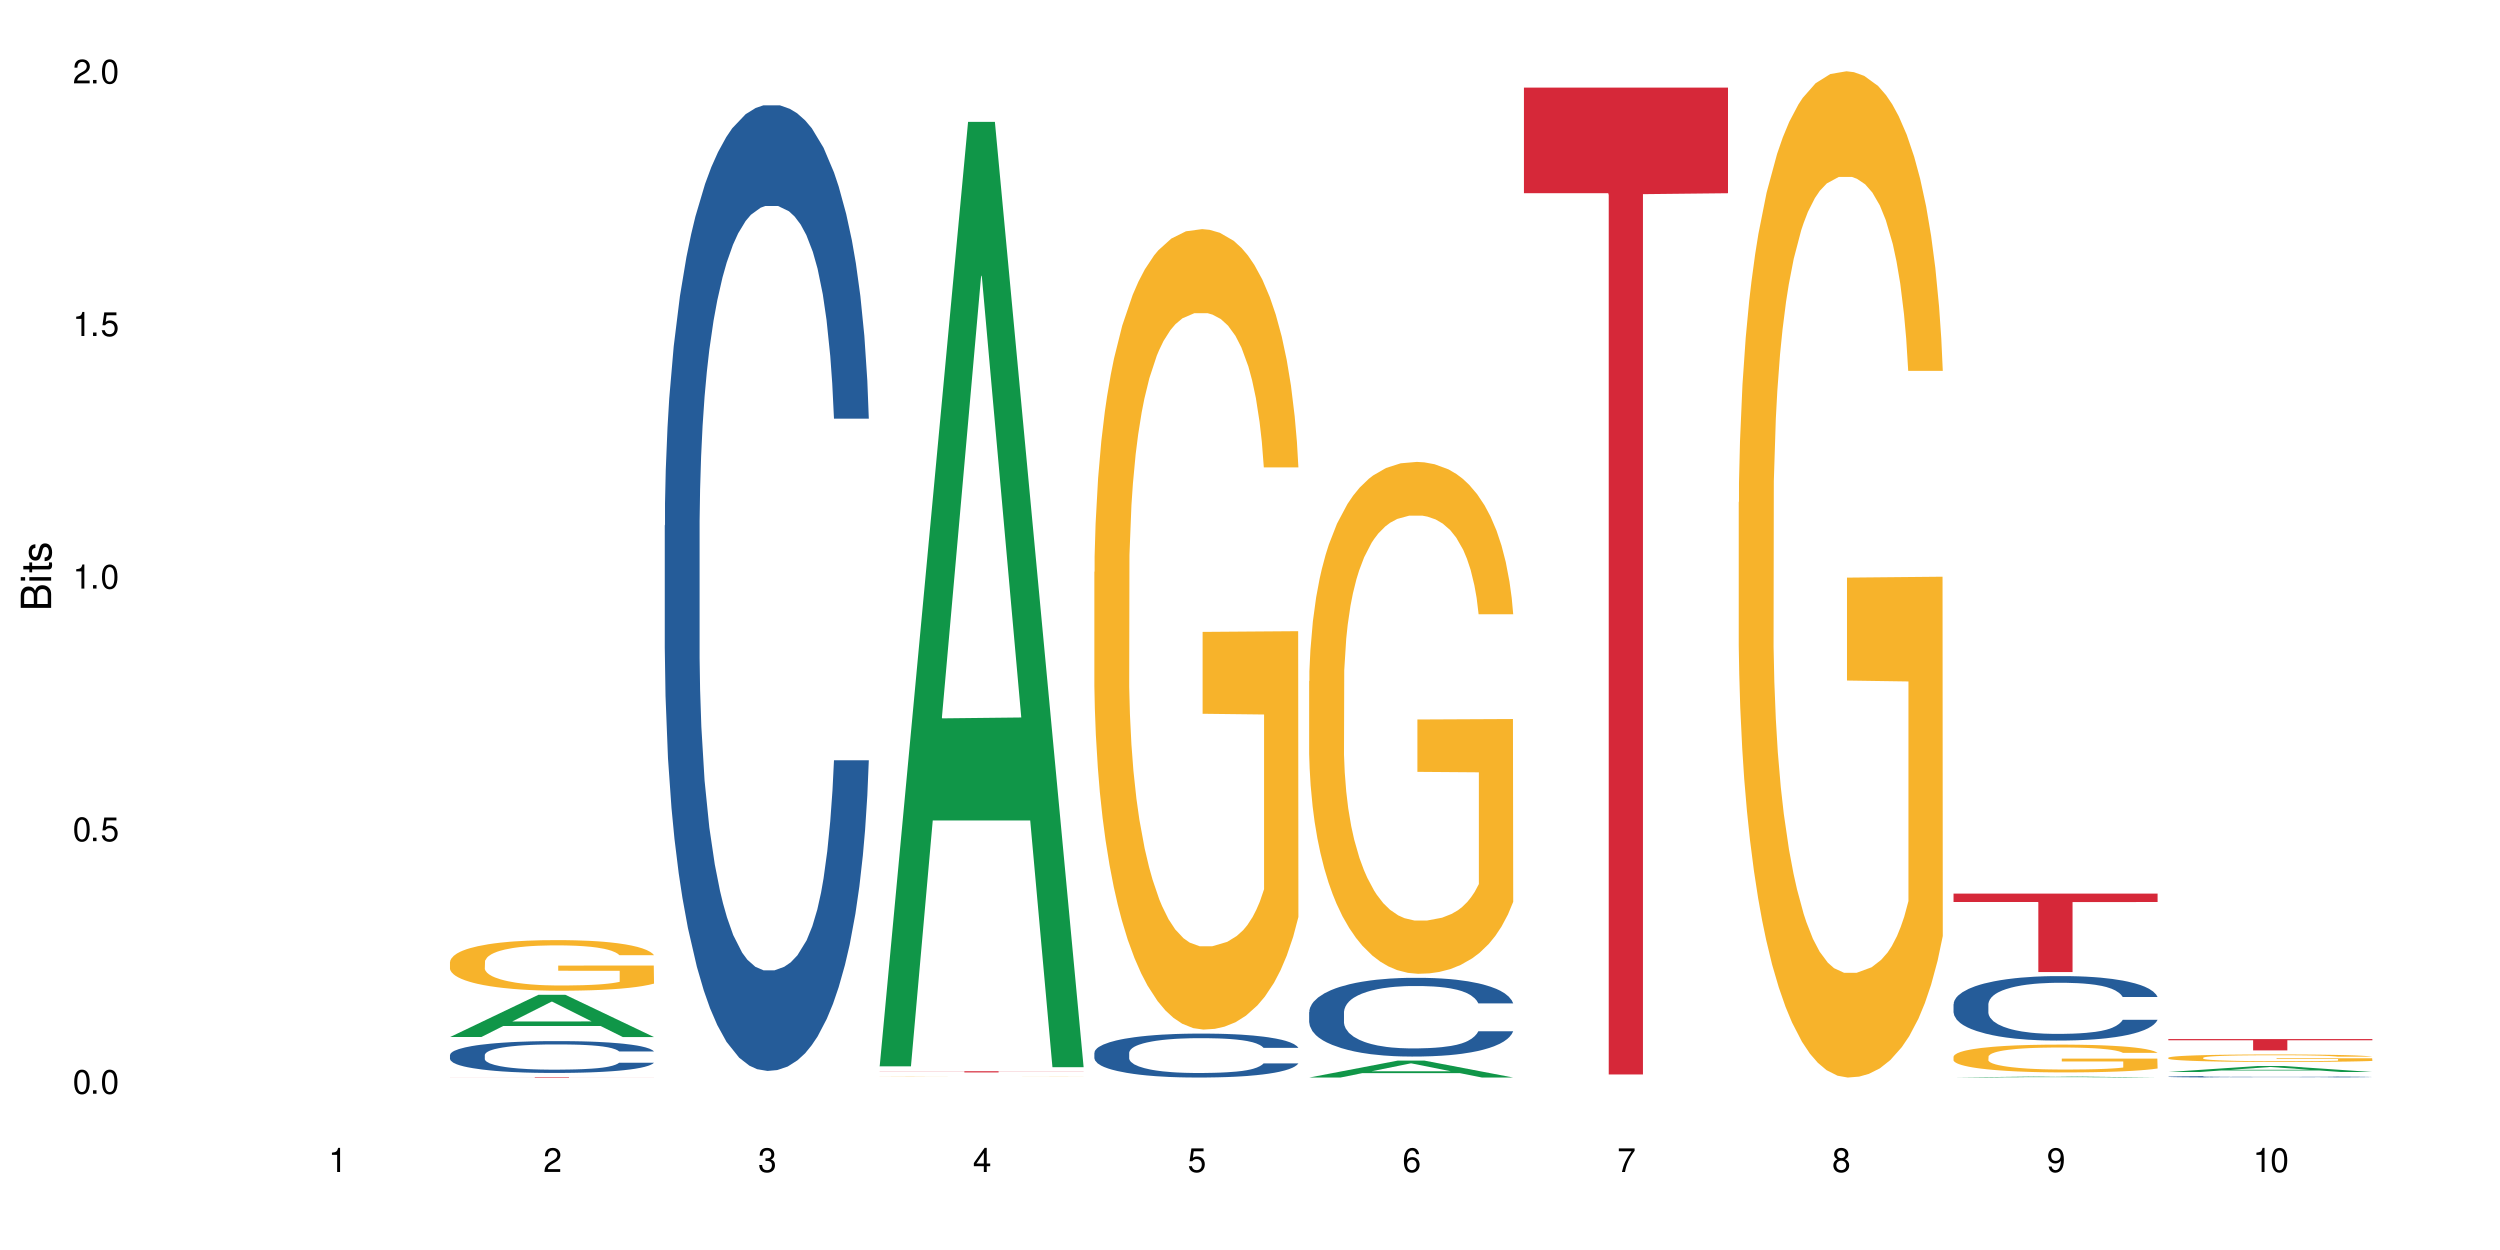
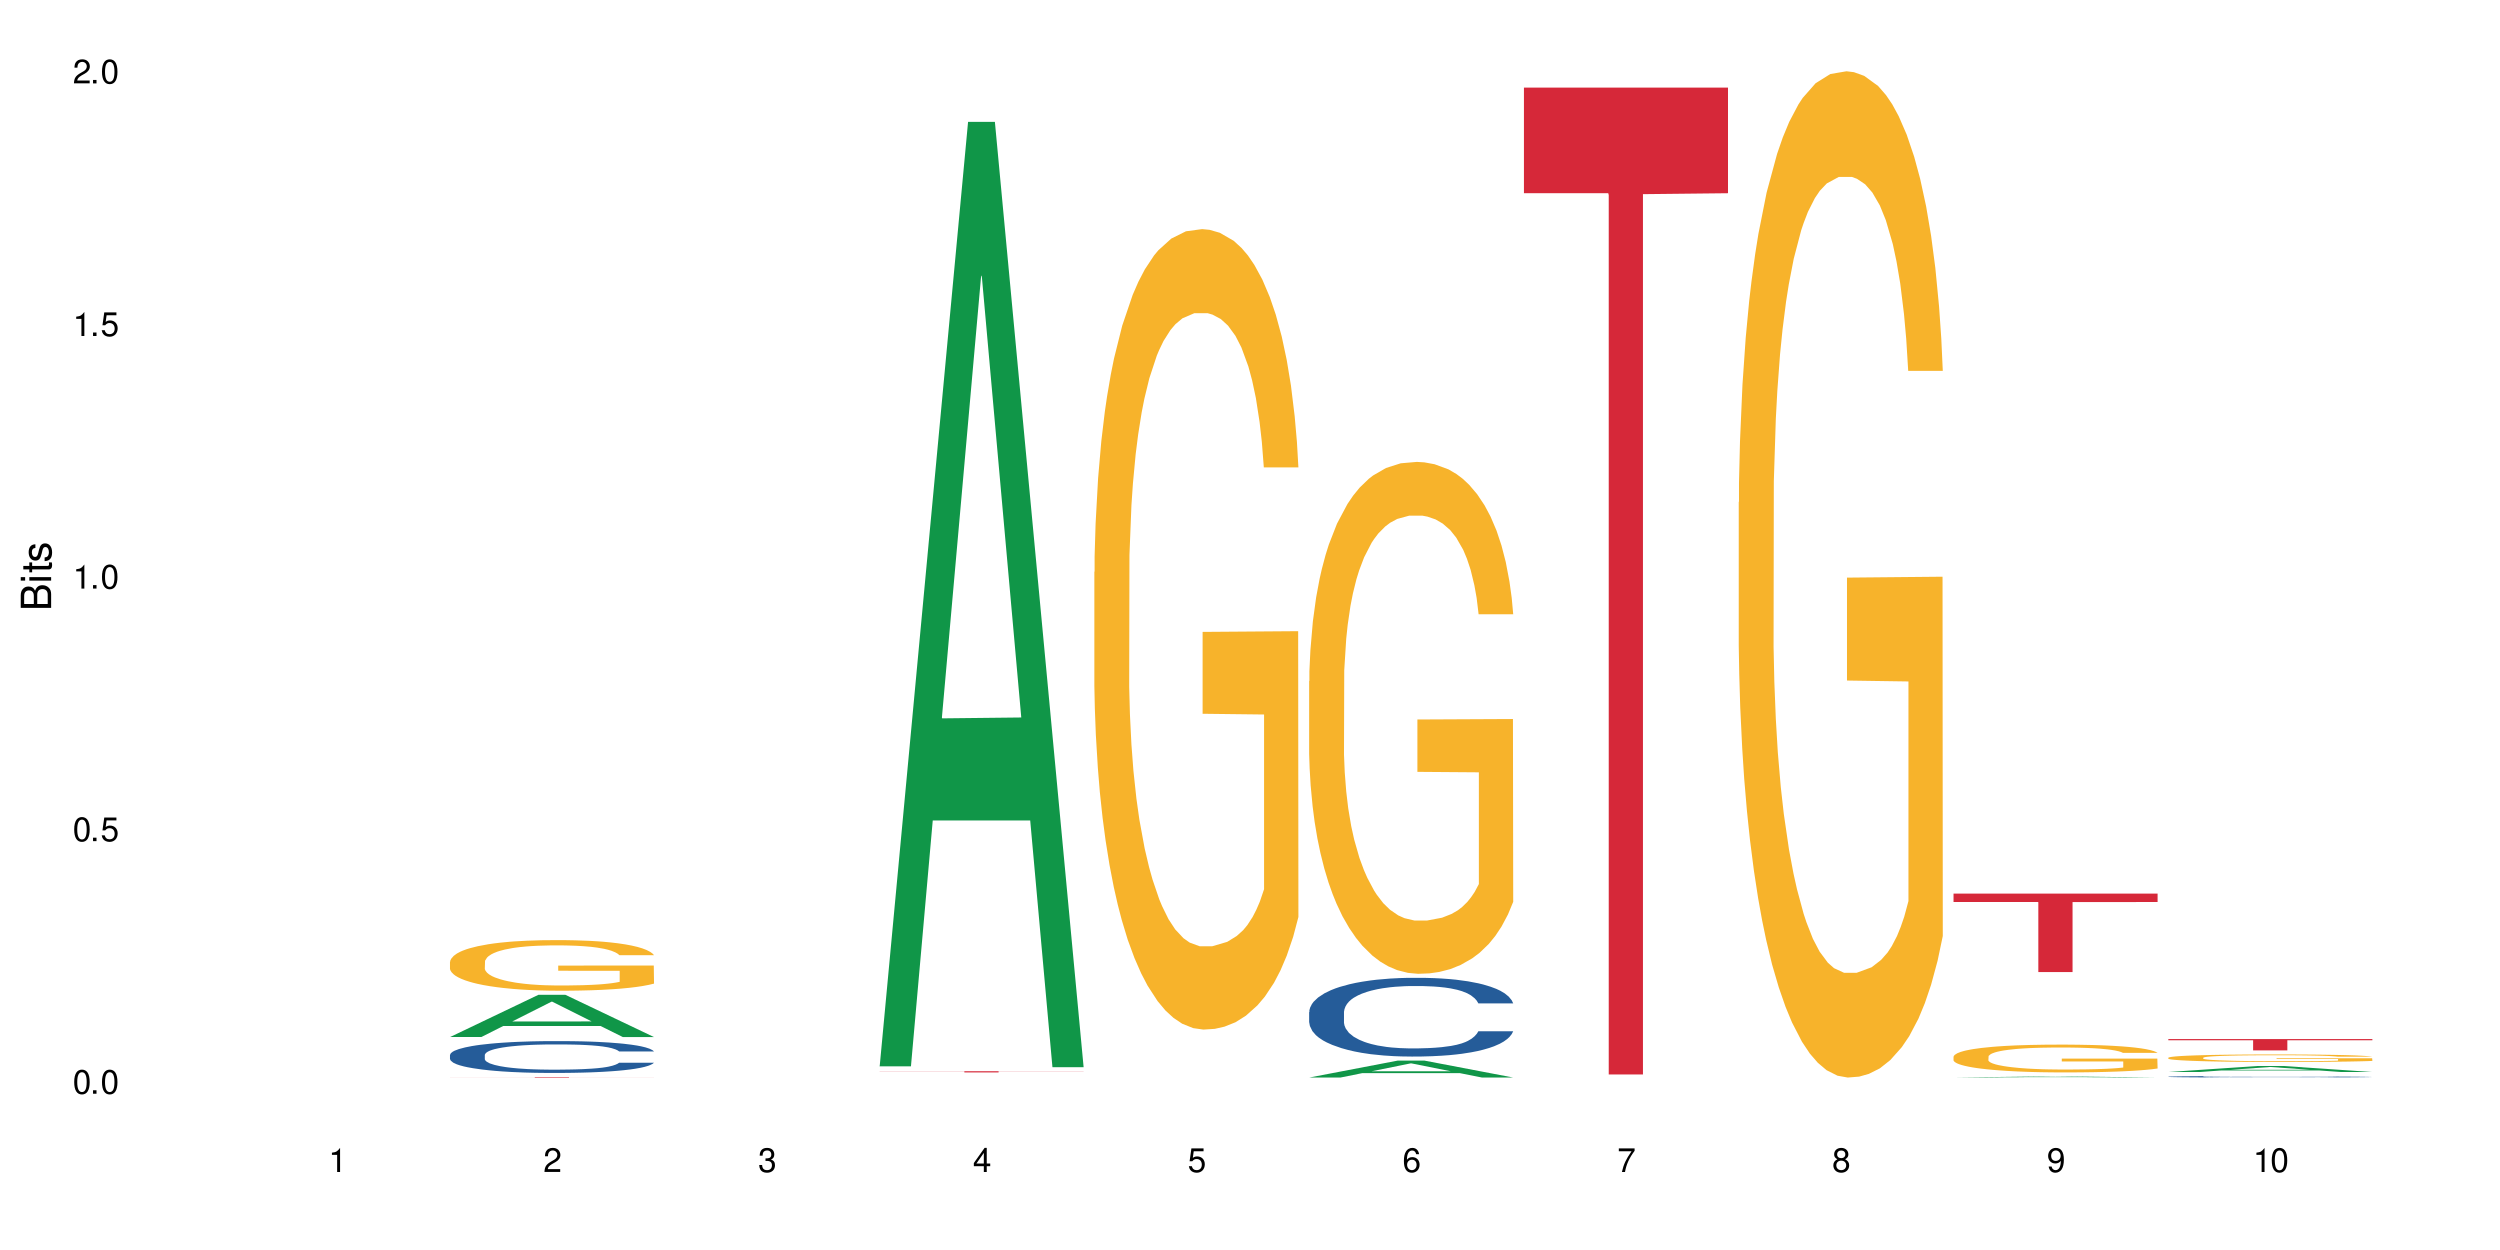
<svg xmlns="http://www.w3.org/2000/svg" xmlns:xlink="http://www.w3.org/1999/xlink" width="720" height="360" viewBox="0 0 720 360">
  <defs>
    <g>
      <g id="glyph-0-0">
</g>
      <g id="glyph-0-1">
        <path d="M 2.641 -6.938 C 2 -6.938 1.422 -6.656 1.078 -6.172 C 0.641 -5.562 0.406 -4.641 0.406 -3.359 C 0.406 -1.016 1.188 0.219 2.641 0.219 C 4.078 0.219 4.859 -1.016 4.859 -3.297 C 4.859 -4.641 4.656 -5.547 4.203 -6.172 C 3.844 -6.656 3.281 -6.938 2.641 -6.938 Z M 2.641 -6.188 C 3.547 -6.188 4 -5.25 4 -3.375 C 4 -1.406 3.562 -0.484 2.625 -0.484 C 1.734 -0.484 1.281 -1.438 1.281 -3.344 C 1.281 -5.25 1.734 -6.188 2.641 -6.188 Z M 2.641 -6.188 " />
      </g>
      <g id="glyph-0-2">
        <path d="M 1.828 -1 L 0.828 -1 L 0.828 0 L 1.828 0 Z M 1.828 -1 " />
      </g>
      <g id="glyph-0-3">
        <path d="M 4.562 -6.797 L 1.062 -6.797 L 0.547 -3.094 L 1.328 -3.094 C 1.719 -3.562 2.047 -3.734 2.578 -3.734 C 3.484 -3.734 4.062 -3.109 4.062 -2.094 C 4.062 -1.125 3.484 -0.531 2.578 -0.531 C 1.828 -0.531 1.375 -0.906 1.188 -1.672 L 0.328 -1.672 C 0.453 -1.109 0.547 -0.844 0.75 -0.594 C 1.125 -0.078 1.828 0.219 2.594 0.219 C 3.969 0.219 4.922 -0.781 4.922 -2.219 C 4.922 -3.562 4.031 -4.484 2.719 -4.484 C 2.25 -4.484 1.859 -4.359 1.469 -4.062 L 1.734 -5.969 L 4.562 -5.969 Z M 4.562 -6.797 " />
      </g>
      <g id="glyph-0-4">
-         <path d="M 2.484 -4.938 L 2.484 0 L 3.328 0 L 3.328 -6.938 L 2.766 -6.938 C 2.469 -5.875 2.281 -5.734 0.984 -5.562 L 0.984 -4.938 Z M 2.484 -4.938 " />
+         <path d="M 2.484 -4.938 L 2.484 0 L 3.328 0 L 3.328 -6.938 C 2.469 -5.875 2.281 -5.734 0.984 -5.562 L 0.984 -4.938 Z M 2.484 -4.938 " />
      </g>
      <g id="glyph-0-5">
        <path d="M 4.859 -0.828 L 1.281 -0.828 C 1.359 -1.406 1.672 -1.781 2.5 -2.281 L 3.469 -2.828 C 4.406 -3.344 4.906 -4.062 4.906 -4.906 C 4.906 -5.484 4.672 -6.031 4.266 -6.406 C 3.859 -6.766 3.375 -6.938 2.719 -6.938 C 1.859 -6.938 1.219 -6.625 0.844 -6.031 C 0.609 -5.672 0.5 -5.234 0.484 -4.531 L 1.328 -4.531 C 1.359 -5.016 1.406 -5.281 1.531 -5.516 C 1.75 -5.938 2.188 -6.203 2.703 -6.203 C 3.469 -6.203 4.031 -5.641 4.031 -4.891 C 4.031 -4.344 3.719 -3.859 3.125 -3.516 L 2.234 -3 C 0.812 -2.172 0.406 -1.531 0.328 -0.016 L 4.859 -0.016 Z M 4.859 -0.828 " />
      </g>
      <g id="glyph-0-6">
        <path d="M 2.125 -3.188 L 2.578 -3.188 C 3.5 -3.188 3.984 -2.766 3.984 -1.922 C 3.984 -1.062 3.469 -0.531 2.594 -0.531 C 1.656 -0.531 1.203 -1 1.156 -2.016 L 0.312 -2.016 C 0.344 -1.453 0.438 -1.094 0.609 -0.781 C 0.953 -0.109 1.625 0.219 2.547 0.219 C 3.953 0.219 4.859 -0.625 4.859 -1.938 C 4.859 -2.828 4.516 -3.297 3.703 -3.594 C 4.344 -3.844 4.656 -4.328 4.656 -5.031 C 4.656 -6.219 3.875 -6.938 2.578 -6.938 C 1.203 -6.938 0.484 -6.172 0.453 -4.703 L 1.297 -4.703 C 1.312 -5.125 1.344 -5.359 1.453 -5.578 C 1.641 -5.969 2.062 -6.203 2.594 -6.203 C 3.344 -6.203 3.797 -5.75 3.797 -5 C 3.797 -4.516 3.609 -4.219 3.25 -4.047 C 3.016 -3.953 2.703 -3.922 2.125 -3.906 Z M 2.125 -3.188 " />
      </g>
      <g id="glyph-0-7">
        <path d="M 3.141 -1.672 L 3.141 0 L 3.984 0 L 3.984 -1.672 L 4.984 -1.672 L 4.984 -2.438 L 3.984 -2.438 L 3.984 -6.938 L 3.359 -6.938 L 0.266 -2.578 L 0.266 -1.672 Z M 3.141 -2.438 L 1 -2.438 L 3.141 -5.5 Z M 3.141 -2.438 " />
      </g>
      <g id="glyph-0-8">
        <path d="M 4.781 -5.125 C 4.609 -6.266 3.891 -6.938 2.844 -6.938 C 2.094 -6.938 1.422 -6.578 1.031 -5.953 C 0.594 -5.266 0.406 -4.422 0.406 -3.172 C 0.406 -2 0.578 -1.25 0.984 -0.641 C 1.359 -0.078 1.953 0.219 2.703 0.219 C 3.984 0.219 4.922 -0.75 4.922 -2.094 C 4.922 -3.375 4.062 -4.281 2.844 -4.281 C 2.172 -4.281 1.641 -4.031 1.281 -3.516 C 1.281 -5.234 1.828 -6.188 2.797 -6.188 C 3.391 -6.188 3.797 -5.797 3.938 -5.125 Z M 2.734 -3.531 C 3.547 -3.531 4.062 -2.953 4.062 -2.031 C 4.062 -1.156 3.484 -0.531 2.703 -0.531 C 1.922 -0.531 1.328 -1.188 1.328 -2.078 C 1.328 -2.938 1.906 -3.531 2.734 -3.531 Z M 2.734 -3.531 " />
      </g>
      <g id="glyph-0-9">
        <path d="M 4.984 -6.797 L 0.438 -6.797 L 0.438 -5.969 L 4.109 -5.969 C 2.5 -3.656 1.828 -2.234 1.328 0 L 2.219 0 C 2.594 -2.172 3.453 -4.047 4.984 -6.094 Z M 4.984 -6.797 " />
      </g>
      <g id="glyph-0-10">
        <path d="M 3.75 -3.656 C 4.469 -4.094 4.688 -4.438 4.688 -5.078 C 4.688 -6.172 3.844 -6.938 2.641 -6.938 C 1.438 -6.938 0.594 -6.172 0.594 -5.094 C 0.594 -4.438 0.812 -4.094 1.516 -3.656 C 0.734 -3.266 0.359 -2.703 0.359 -1.922 C 0.359 -0.656 1.281 0.219 2.641 0.219 C 3.984 0.219 4.922 -0.656 4.922 -1.922 C 4.922 -2.703 4.531 -3.266 3.75 -3.656 Z M 2.641 -6.188 C 3.359 -6.188 3.812 -5.75 3.812 -5.062 C 3.812 -4.406 3.344 -3.984 2.641 -3.984 C 1.922 -3.984 1.453 -4.406 1.453 -5.078 C 1.453 -5.75 1.922 -6.188 2.641 -6.188 Z M 2.641 -3.266 C 3.484 -3.266 4.062 -2.719 4.062 -1.906 C 4.062 -1.078 3.484 -0.531 2.625 -0.531 C 1.797 -0.531 1.219 -1.094 1.219 -1.906 C 1.219 -2.719 1.781 -3.266 2.641 -3.266 Z M 2.641 -3.266 " />
      </g>
      <g id="glyph-0-11">
        <path d="M 0.516 -1.578 C 0.672 -0.453 1.406 0.219 2.438 0.219 C 3.188 0.219 3.859 -0.141 4.266 -0.766 C 4.688 -1.453 4.891 -2.297 4.891 -3.547 C 4.891 -4.719 4.703 -5.453 4.312 -6.078 C 3.938 -6.641 3.344 -6.938 2.594 -6.938 C 1.297 -6.938 0.359 -5.969 0.359 -4.625 C 0.359 -3.344 1.234 -2.453 2.453 -2.453 C 3.094 -2.453 3.578 -2.672 4.016 -3.203 C 4 -1.484 3.469 -0.531 2.5 -0.531 C 1.906 -0.531 1.484 -0.906 1.359 -1.578 Z M 2.578 -6.203 C 3.375 -6.203 3.969 -5.531 3.969 -4.641 C 3.969 -3.797 3.391 -3.188 2.547 -3.188 C 1.734 -3.188 1.234 -3.766 1.234 -4.688 C 1.234 -5.562 1.797 -6.203 2.578 -6.203 Z M 2.578 -6.203 " />
      </g>
      <g id="glyph-1-0">
</g>
      <g id="glyph-1-1">
        <path d="M 0 -0.953 L 0 -4.891 C 0 -5.719 -0.234 -6.344 -0.734 -6.797 C -1.188 -7.234 -1.812 -7.469 -2.5 -7.469 C -3.547 -7.469 -4.188 -7 -4.625 -5.875 C -4.984 -6.688 -5.625 -7.094 -6.531 -7.094 C -7.172 -7.094 -7.734 -6.859 -8.141 -6.391 C -8.562 -5.922 -8.75 -5.344 -8.75 -4.5 L -8.75 -0.953 Z M -4.984 -2.062 L -7.766 -2.062 L -7.766 -4.219 C -7.766 -4.844 -7.688 -5.203 -7.453 -5.5 C -7.219 -5.812 -6.859 -5.969 -6.375 -5.969 C -5.891 -5.969 -5.531 -5.812 -5.297 -5.5 C -5.062 -5.203 -4.984 -4.844 -4.984 -4.219 Z M -0.984 -2.062 L -4 -2.062 L -4 -4.781 C -4 -5.766 -3.438 -6.359 -2.484 -6.359 C -1.547 -6.359 -0.984 -5.766 -0.984 -4.781 Z M -0.984 -2.062 " />
      </g>
      <g id="glyph-1-2">
        <path d="M -6.281 -1.797 L -6.281 -0.797 L 0 -0.797 L 0 -1.797 Z M -8.75 -1.797 L -8.75 -0.797 L -7.484 -0.797 L -7.484 -1.797 Z M -8.75 -1.797 " />
      </g>
      <g id="glyph-1-3">
        <path d="M -6.281 -3.047 L -6.281 -2.016 L -8.016 -2.016 L -8.016 -1.016 L -6.281 -1.016 L -6.281 -0.172 L -5.469 -0.172 L -5.469 -1.016 L -0.719 -1.016 C -0.078 -1.016 0.281 -1.453 0.281 -2.234 C 0.281 -2.5 0.25 -2.719 0.188 -3.047 L -0.641 -3.047 C -0.609 -2.906 -0.594 -2.766 -0.594 -2.562 C -0.594 -2.141 -0.719 -2.016 -1.156 -2.016 L -5.469 -2.016 L -5.469 -3.047 Z M -6.281 -3.047 " />
      </g>
      <g id="glyph-1-4">
        <path d="M -4.531 -5.25 C -5.766 -5.25 -6.469 -4.422 -6.469 -2.969 C -6.469 -1.516 -5.719 -0.562 -4.547 -0.562 C -3.562 -0.562 -3.094 -1.062 -2.734 -2.562 L -2.516 -3.484 C -2.344 -4.188 -2.094 -4.469 -1.641 -4.469 C -1.047 -4.469 -0.641 -3.875 -0.641 -3 C -0.641 -2.453 -0.797 -2 -1.062 -1.75 C -1.25 -1.594 -1.422 -1.531 -1.875 -1.469 L -1.875 -0.406 C -0.422 -0.453 0.281 -1.266 0.281 -2.922 C 0.281 -4.5 -0.5 -5.516 -1.719 -5.516 C -2.656 -5.516 -3.172 -4.984 -3.469 -3.734 L -3.703 -2.766 C -3.891 -1.953 -4.156 -1.609 -4.594 -1.609 C -5.188 -1.609 -5.547 -2.125 -5.547 -2.938 C -5.547 -3.75 -5.203 -4.172 -4.531 -4.203 Z M -4.531 -5.25 " />
      </g>
    </g>
  </defs>
  <rect x="-72" y="-36" width="864" height="432" fill="rgb(100%, 100%, 100%)" fill-opacity="1" />
  <path fill-rule="nonzero" fill="rgb(6.275%, 58.824%, 28.235%)" fill-opacity="1" d="M 129.594 298.664 L 129.656 298.652 L 155.082 286.496 L 162.805 286.496 L 188.359 298.676 L 179.383 298.676 L 172.977 295.496 L 144.91 295.496 L 138.633 298.664 L 129.594 298.664 L 147.613 294.18 L 170.402 294.172 L 159.039 288.484 L 158.914 288.473 L 158.789 288.508 L 147.547 294.172 L 147.613 294.18 Z M 129.594 298.664 " />
  <path fill-rule="nonzero" fill="rgb(14.51%, 36.078%, 60%)" fill-opacity="1" d="M 129.594 303.828 L 129.664 303.82 L 129.664 303.621 L 129.879 303.301 L 130.379 302.898 L 130.883 302.621 L 132.172 302.129 L 133.965 301.652 L 135.828 301.281 L 137.188 301.062 L 138.406 300.895 L 141.203 300.586 L 142.992 300.426 L 144.93 300.285 L 147.293 300.141 L 149.016 300.059 L 152.883 299.922 L 155.75 299.863 L 157.973 299.84 L 162.773 299.84 L 165.641 299.875 L 167.719 299.914 L 170.012 299.98 L 171.949 300.059 L 175.316 300.242 L 178.324 300.477 L 179.688 300.609 L 181.836 300.871 L 183.484 301.121 L 184.633 301.34 L 185.922 301.652 L 187.07 302.027 L 187.93 302.457 L 188.359 302.816 L 178.324 302.816 L 177.824 302.48 L 177.25 302.219 L 176.176 301.875 L 175.102 301.633 L 173.598 301.391 L 172.234 301.23 L 170.371 301.07 L 168.723 300.973 L 167.004 300.895 L 165.355 300.848 L 162.199 300.797 L 158.547 300.797 L 157.184 300.812 L 154.391 300.879 L 152.883 300.938 L 150.734 301.055 L 149.23 301.164 L 147.438 301.332 L 146.219 301.473 L 144.715 301.691 L 143.641 301.887 L 142.422 302.16 L 141.703 302.371 L 141.059 302.605 L 140.484 302.883 L 140.055 303.176 L 139.77 303.488 L 139.625 303.789 L 139.625 305.086 L 139.77 305.391 L 140.129 305.742 L 141.059 306.254 L 142.422 306.695 L 143.996 307.051 L 145.504 307.301 L 146.363 307.418 L 147.508 307.551 L 149.301 307.719 L 151.879 307.887 L 153.387 307.953 L 155.68 308.02 L 158.043 308.055 L 161.199 308.055 L 163.992 308.02 L 165.855 307.98 L 167.789 307.914 L 170.441 307.77 L 172.09 307.637 L 173.523 307.477 L 174.598 307.316 L 175.316 307.184 L 176.391 306.922 L 177.25 306.637 L 177.895 306.344 L 178.324 306.059 L 188.359 306.059 L 187.93 306.395 L 187.285 306.723 L 186.641 306.965 L 185.637 307.258 L 184.488 307.52 L 182.84 307.812 L 181.48 308.004 L 179.688 308.215 L 178.039 308.375 L 176.246 308.516 L 173.598 308.684 L 171.875 308.766 L 170.012 308.844 L 167.789 308.91 L 164.996 308.969 L 161.984 309.004 L 159.191 309.012 L 156.18 308.992 L 153.957 308.961 L 151.02 308.887 L 147.367 308.734 L 144.715 308.574 L 142.637 308.414 L 140.844 308.246 L 138.836 308.02 L 136.258 307.652 L 134.68 307.367 L 133.605 307.133 L 132.387 306.805 L 131.527 306.512 L 130.523 306.043 L 129.809 305.449 L 129.594 304.988 Z M 129.594 303.828 " />
  <path fill-rule="nonzero" fill="rgb(96.863%, 70.196%, 16.863%)" fill-opacity="1" d="M 129.594 276.996 L 129.664 276.98 L 129.664 276.715 L 129.949 276.117 L 130.668 275.289 L 131.598 274.609 L 132.602 274.078 L 133.246 273.797 L 134.32 273.398 L 135.254 273.105 L 137.617 272.508 L 140.629 271.945 L 142.277 271.707 L 144.141 271.48 L 146.793 271.227 L 148.012 271.133 L 151.738 270.922 L 155.965 270.789 L 160.625 270.75 L 162.773 270.762 L 165.711 270.816 L 169.727 270.961 L 172.02 271.094 L 173.812 271.227 L 175.676 271.402 L 177.969 271.668 L 180.117 271.988 L 181.836 272.309 L 183.559 272.707 L 184.992 273.133 L 186.211 273.598 L 187.285 274.156 L 187.93 274.625 L 188.359 275.09 L 178.398 275.09 L 177.824 274.625 L 177.18 274.266 L 176.105 273.824 L 175.031 273.504 L 173.953 273.254 L 171.949 272.906 L 170.227 272.691 L 168.078 272.508 L 166 272.387 L 163.633 272.309 L 162.199 272.281 L 158.402 272.281 L 154.961 272.375 L 152.957 272.48 L 151.523 272.586 L 149.516 272.785 L 148.297 272.945 L 147.582 273.051 L 145.43 273.465 L 143.996 273.84 L 143.207 274.09 L 142.207 274.492 L 141.488 274.852 L 140.699 275.383 L 140.27 275.781 L 139.695 276.688 L 139.625 279.086 L 139.84 279.594 L 140.27 280.137 L 140.844 280.617 L 141.703 281.125 L 142.562 281.508 L 144.07 282.027 L 145.359 282.375 L 146.363 282.602 L 148.297 282.961 L 149.086 283.082 L 150.949 283.32 L 152.883 283.508 L 155.25 283.668 L 157.039 283.746 L 159.906 283.812 L 163.562 283.812 L 167.863 283.734 L 170.586 283.629 L 172.449 283.52 L 173.668 283.426 L 175.172 283.281 L 176.246 283.148 L 177.25 283 L 178.469 282.773 L 178.469 279.594 L 160.766 279.578 L 160.766 278.086 L 188.289 278.074 L 188.359 283.281 L 186.855 283.641 L 184.992 283.988 L 183.199 284.254 L 181.336 284.48 L 178.684 284.734 L 176.535 284.891 L 173.238 285.078 L 170.227 285.199 L 167.074 285.277 L 164.277 285.32 L 160.984 285.332 L 158.043 285.305 L 154.891 285.227 L 152.383 285.117 L 150.09 284.984 L 147.797 284.812 L 144.93 284.531 L 143.066 284.305 L 141.129 284.027 L 139.195 283.695 L 137.477 283.336 L 136.328 283.055 L 135.184 282.734 L 133.965 282.336 L 132.816 281.883 L 131.957 281.469 L 131.168 281.004 L 130.594 280.562 L 130.023 279.965 L 129.734 279.484 L 129.594 279.074 Z M 129.594 276.996 " />
  <path fill-rule="nonzero" fill="rgb(83.922%, 15.686%, 22.353%)" fill-opacity="1" d="M 129.594 310.176 L 188.359 310.176 L 188.359 310.191 L 163.867 310.191 L 163.867 310.332 L 154.012 310.332 L 154.012 310.191 L 129.594 310.191 Z M 129.594 310.176 " />
-   <path fill-rule="nonzero" fill="rgb(14.51%, 36.078%, 60%)" fill-opacity="1" d="M 191.453 151.34 L 191.523 151.086 L 191.523 144.984 L 191.738 135.324 L 192.242 123.125 L 192.742 114.734 L 194.031 99.738 L 195.824 85.25 L 197.688 74.062 L 199.051 67.453 L 200.27 62.371 L 203.062 52.965 L 204.855 48.137 L 206.789 43.812 L 209.156 39.492 L 210.875 36.949 L 214.746 32.883 L 217.613 31.105 L 219.832 30.34 L 224.637 30.34 L 227.5 31.359 L 229.582 32.629 L 231.875 34.664 L 233.809 36.949 L 237.176 42.543 L 240.188 49.66 L 241.547 53.727 L 243.699 61.609 L 245.348 69.234 L 246.492 75.844 L 247.785 85.25 L 248.93 96.688 L 249.789 109.652 L 250.219 120.582 L 240.188 120.582 L 239.684 110.414 L 239.113 102.535 L 238.035 92.113 L 236.961 84.738 L 235.457 77.367 L 234.094 72.539 L 232.23 67.707 L 230.582 64.656 L 228.863 62.371 L 227.215 60.844 L 224.062 59.32 L 220.406 59.32 L 219.043 59.828 L 216.25 61.863 L 214.746 63.641 L 212.594 67.199 L 211.09 70.504 L 209.297 75.59 L 208.078 79.91 L 206.574 86.52 L 205.5 92.367 L 204.281 100.754 L 203.566 107.109 L 202.918 114.227 L 202.348 122.617 L 201.918 131.512 L 201.629 140.918 L 201.484 150.07 L 201.484 189.469 L 201.629 198.621 L 201.988 209.297 L 202.918 224.805 L 204.281 238.277 L 205.859 248.953 L 207.363 256.578 L 208.223 260.137 L 209.371 264.203 L 211.16 269.289 L 213.742 274.371 L 215.246 276.406 L 217.539 278.438 L 219.906 279.457 L 223.059 279.457 L 225.852 278.438 L 227.715 277.168 L 229.652 275.133 L 232.305 270.812 L 233.953 266.746 L 235.387 261.918 L 236.461 257.086 L 237.176 253.02 L 238.254 245.141 L 239.113 236.496 L 239.758 227.598 L 240.188 218.957 L 250.219 218.957 L 249.789 229.125 L 249.145 239.039 L 248.5 246.41 L 247.496 255.309 L 246.352 263.188 L 244.703 272.086 L 243.34 277.93 L 241.547 284.285 L 239.898 289.117 L 238.109 293.438 L 235.457 298.52 L 233.738 301.062 L 231.875 303.352 L 229.652 305.383 L 226.855 307.164 L 223.848 308.18 L 221.051 308.434 L 218.043 307.926 L 215.82 306.91 L 212.883 304.621 L 209.227 300.047 L 206.574 295.215 L 204.496 290.387 L 202.703 285.301 L 200.699 278.438 L 198.117 267.254 L 196.543 258.613 L 195.465 251.496 L 194.246 241.582 L 193.387 232.684 L 192.383 218.449 L 191.668 200.398 L 191.453 186.418 Z M 191.453 151.34 " />
  <path fill-rule="nonzero" fill="rgb(6.275%, 58.824%, 28.235%)" fill-opacity="1" d="M 253.312 307.098 L 253.375 306.84 L 278.805 35.102 L 286.527 35.102 L 312.082 307.352 L 303.102 307.352 L 296.699 236.285 L 268.633 236.285 L 262.355 307.098 L 253.312 307.098 L 271.332 206.887 L 294.125 206.633 L 282.762 79.582 L 282.633 79.324 L 282.508 80.09 L 271.27 206.633 L 271.332 206.887 Z M 253.312 307.098 " />
-   <path fill-rule="nonzero" fill="rgb(96.863%, 70.196%, 16.863%)" fill-opacity="1" d="M 253.312 310.051 L 253.387 310.051 L 253.672 310.047 L 254.387 310.043 L 255.32 310.039 L 256.324 310.039 L 256.969 310.035 L 258.977 310.035 L 261.34 310.031 L 264.352 310.027 L 271.73 310.027 L 275.461 310.023 L 295.742 310.023 L 297.531 310.027 L 303.84 310.027 L 305.559 310.031 L 307.281 310.031 L 308.715 310.035 L 309.93 310.035 L 311.008 310.039 L 311.652 310.039 L 312.082 310.043 L 302.121 310.043 L 301.547 310.039 L 299.824 310.039 L 298.75 310.035 L 295.668 310.035 L 293.949 310.031 L 273.238 310.031 L 272.02 310.035 L 269.152 310.035 L 267.719 310.039 L 265.926 310.039 L 265.211 310.043 L 264.422 310.043 L 263.992 310.047 L 263.418 310.051 L 263.348 310.059 L 263.562 310.062 L 263.992 310.066 L 264.566 310.066 L 265.426 310.07 L 266.285 310.07 L 267.789 310.074 L 270.082 310.074 L 272.02 310.078 L 278.973 310.078 L 280.762 310.082 L 291.586 310.082 L 294.309 310.078 L 300.973 310.078 L 302.191 310.074 L 302.191 310.062 L 284.488 310.062 L 284.488 310.055 L 312.008 310.055 L 312.082 310.078 L 310.578 310.078 L 308.715 310.082 L 305.059 310.082 L 302.406 310.086 L 271.516 310.086 L 268.652 310.082 L 264.852 310.082 L 262.918 310.078 L 260.051 310.078 L 258.902 310.074 L 257.684 310.074 L 256.539 310.07 L 255.68 310.07 L 254.891 310.066 L 254.316 310.066 L 253.742 310.062 L 253.457 310.062 L 253.312 310.059 Z M 253.312 310.051 " />
  <path fill-rule="nonzero" fill="rgb(83.922%, 15.686%, 22.353%)" fill-opacity="1" d="M 253.312 308.516 L 312.082 308.516 L 312.082 308.555 L 287.59 308.555 L 287.59 308.859 L 277.734 308.859 L 277.734 308.555 L 253.312 308.555 Z M 253.312 308.516 " />
-   <path fill-rule="nonzero" fill="rgb(14.51%, 36.078%, 60%)" fill-opacity="1" d="M 315.176 303.188 L 315.246 303.176 L 315.246 302.898 L 315.461 302.457 L 315.961 301.902 L 316.465 301.52 L 317.754 300.84 L 319.547 300.18 L 321.41 299.672 L 322.77 299.371 L 323.988 299.141 L 326.785 298.711 L 328.578 298.492 L 330.512 298.293 L 332.875 298.098 L 334.598 297.98 L 338.465 297.797 L 341.332 297.715 L 343.555 297.684 L 348.355 297.684 L 351.223 297.727 L 353.301 297.785 L 355.594 297.879 L 357.531 297.98 L 360.898 298.238 L 363.91 298.562 L 365.27 298.746 L 367.422 299.105 L 369.07 299.449 L 370.215 299.75 L 371.504 300.18 L 372.652 300.699 L 373.512 301.289 L 373.941 301.785 L 363.91 301.785 L 363.406 301.324 L 362.832 300.965 L 361.758 300.492 L 360.684 300.156 L 359.18 299.82 L 357.816 299.602 L 355.953 299.383 L 354.305 299.242 L 352.586 299.141 L 350.938 299.07 L 347.785 299 L 344.129 299 L 342.766 299.023 L 339.973 299.117 L 338.465 299.195 L 336.316 299.359 L 334.812 299.508 L 333.02 299.738 L 331.801 299.938 L 330.297 300.238 L 329.223 300.504 L 328.004 300.887 L 327.285 301.176 L 326.641 301.496 L 326.066 301.879 L 325.637 302.285 L 325.352 302.711 L 325.207 303.129 L 325.207 304.922 L 325.352 305.336 L 325.711 305.824 L 326.641 306.527 L 328.004 307.141 L 329.578 307.625 L 331.086 307.973 L 331.945 308.137 L 333.09 308.32 L 334.883 308.551 L 337.465 308.781 L 338.969 308.875 L 341.262 308.969 L 343.625 309.016 L 346.781 309.016 L 349.574 308.969 L 351.438 308.91 L 353.375 308.816 L 356.023 308.621 L 357.672 308.438 L 359.105 308.215 L 360.184 307.996 L 360.898 307.812 L 361.973 307.453 L 362.832 307.059 L 363.48 306.656 L 363.91 306.262 L 373.941 306.262 L 373.512 306.723 L 372.867 307.176 L 372.223 307.512 L 371.219 307.914 L 370.07 308.273 L 368.422 308.68 L 367.062 308.945 L 365.27 309.234 L 363.621 309.453 L 361.832 309.648 L 359.18 309.883 L 357.457 309.996 L 355.594 310.102 L 353.375 310.195 L 350.578 310.273 L 347.57 310.32 L 344.773 310.332 L 341.762 310.309 L 339.543 310.262 L 336.602 310.16 L 332.949 309.949 L 330.297 309.73 L 328.219 309.512 L 326.426 309.281 L 324.418 308.969 L 321.84 308.461 L 320.262 308.066 L 319.188 307.742 L 317.969 307.293 L 317.109 306.887 L 316.105 306.238 L 315.391 305.418 L 315.176 304.781 Z M 315.176 303.188 " />
  <path fill-rule="nonzero" fill="rgb(96.863%, 70.196%, 16.863%)" fill-opacity="1" d="M 315.176 164.723 L 315.246 164.512 L 315.246 160.301 L 315.531 150.828 L 316.25 137.773 L 317.18 127.039 L 318.184 118.617 L 318.828 114.195 L 319.906 107.879 L 320.836 103.246 L 323.203 93.773 L 326.211 84.93 L 327.859 81.141 L 329.723 77.562 L 332.375 73.562 L 333.594 72.09 L 337.32 68.719 L 341.547 66.613 L 346.207 65.984 L 348.355 66.191 L 351.297 67.035 L 355.309 69.352 L 357.602 71.457 L 359.395 73.562 L 361.258 76.301 L 363.551 80.508 L 365.699 85.562 L 367.422 90.617 L 369.141 96.93 L 370.574 103.668 L 371.793 111.039 L 372.867 119.879 L 373.512 127.25 L 373.941 134.617 L 363.98 134.617 L 363.406 127.25 L 362.762 121.562 L 361.688 114.617 L 360.613 109.562 L 359.535 105.562 L 357.531 100.09 L 355.809 96.723 L 353.66 93.773 L 351.582 91.879 L 349.215 90.617 L 347.785 90.195 L 343.984 90.195 L 340.547 91.668 L 338.539 93.352 L 337.105 95.035 L 335.098 98.195 L 333.879 100.723 L 333.164 102.406 L 331.012 108.934 L 329.578 114.828 L 328.793 118.828 L 327.789 125.145 L 327.07 130.828 L 326.281 139.25 L 325.852 145.566 L 325.281 159.883 L 325.207 197.777 L 325.422 205.777 L 325.852 214.41 L 326.426 221.988 L 327.285 229.988 L 328.145 236.094 L 329.652 244.305 L 330.941 249.777 L 331.945 253.359 L 333.879 259.043 L 334.668 260.938 L 336.531 264.727 L 338.465 267.676 L 340.832 270.199 L 342.625 271.465 L 345.488 272.516 L 349.145 272.516 L 353.445 271.254 L 356.168 269.57 L 358.031 267.887 L 359.25 266.41 L 360.754 264.094 L 361.832 261.988 L 362.832 259.676 L 364.051 256.094 L 364.051 205.777 L 346.352 205.566 L 346.352 181.988 L 373.871 181.777 L 373.941 264.094 L 372.438 269.781 L 370.574 275.254 L 368.781 279.465 L 366.918 283.043 L 364.266 287.043 L 362.117 289.57 L 358.82 292.52 L 355.809 294.414 L 352.656 295.676 L 349.863 296.309 L 346.566 296.52 L 343.625 296.098 L 340.473 294.832 L 337.965 293.148 L 335.672 291.043 L 333.379 288.309 L 330.512 283.887 L 328.648 280.309 L 326.715 275.887 L 324.777 270.621 L 323.059 264.938 L 321.91 260.516 L 320.766 255.465 L 319.547 249.148 L 318.398 241.988 L 317.539 235.465 L 316.75 228.094 L 316.18 221.148 L 315.605 211.672 L 315.316 204.094 L 315.176 197.566 Z M 315.176 164.723 " />
  <path fill-rule="nonzero" fill="rgb(6.275%, 58.824%, 28.235%)" fill-opacity="1" d="M 377.035 310.328 L 377.098 310.324 L 402.527 305.457 L 410.25 305.457 L 435.805 310.332 L 426.824 310.332 L 420.422 309.059 L 392.355 309.059 L 386.078 310.328 L 377.035 310.328 L 395.055 308.531 L 417.848 308.527 L 406.48 306.254 L 406.355 306.25 L 406.23 306.262 L 394.992 308.527 L 395.055 308.531 Z M 377.035 310.328 " />
  <path fill-rule="nonzero" fill="rgb(14.51%, 36.078%, 60%)" fill-opacity="1" d="M 377.035 291.484 L 377.105 291.465 L 377.105 290.969 L 377.32 290.18 L 377.824 289.184 L 378.324 288.5 L 379.617 287.277 L 381.406 286.098 L 383.27 285.188 L 384.633 284.648 L 385.852 284.234 L 388.645 283.465 L 390.438 283.07 L 392.371 282.719 L 394.738 282.367 L 396.457 282.16 L 400.328 281.828 L 403.195 281.684 L 405.414 281.621 L 410.219 281.621 L 413.086 281.703 L 415.164 281.809 L 417.457 281.973 L 419.391 282.16 L 422.758 282.617 L 425.77 283.195 L 427.133 283.527 L 429.281 284.172 L 430.93 284.793 L 432.078 285.332 L 433.367 286.098 L 434.512 287.031 L 435.375 288.086 L 435.805 288.977 L 425.77 288.977 L 425.27 288.148 L 424.695 287.508 L 423.621 286.656 L 422.543 286.055 L 421.039 285.457 L 419.68 285.062 L 417.816 284.668 L 416.168 284.418 L 414.445 284.234 L 412.797 284.109 L 409.645 283.984 L 405.988 283.984 L 404.629 284.023 L 401.832 284.191 L 400.328 284.336 L 398.176 284.625 L 396.672 284.895 L 394.879 285.309 L 393.664 285.664 L 392.156 286.199 L 391.082 286.68 L 389.863 287.363 L 389.148 287.879 L 388.504 288.461 L 387.93 289.145 L 387.5 289.871 L 387.211 290.637 L 387.07 291.383 L 387.07 294.594 L 387.211 295.34 L 387.57 296.211 L 388.504 297.477 L 389.863 298.574 L 391.441 299.445 L 392.945 300.066 L 393.805 300.355 L 394.953 300.688 L 396.742 301.102 L 399.324 301.516 L 400.828 301.68 L 403.121 301.848 L 405.488 301.93 L 408.641 301.93 L 411.438 301.848 L 413.301 301.742 L 415.234 301.578 L 417.887 301.227 L 419.535 300.895 L 420.969 300.5 L 422.043 300.105 L 422.758 299.773 L 423.836 299.133 L 424.695 298.43 L 425.34 297.703 L 425.77 296.996 L 435.805 296.996 L 435.375 297.828 L 434.727 298.637 L 434.082 299.234 L 433.078 299.961 L 431.934 300.605 L 430.285 301.328 L 428.922 301.805 L 427.133 302.324 L 425.484 302.719 L 423.691 303.07 L 421.039 303.484 L 419.32 303.691 L 417.457 303.879 L 415.234 304.043 L 412.438 304.188 L 409.43 304.273 L 406.633 304.293 L 403.625 304.25 L 401.402 304.168 L 398.465 303.98 L 394.809 303.609 L 392.156 303.215 L 390.078 302.82 L 388.289 302.406 L 386.281 301.848 L 383.699 300.934 L 382.125 300.23 L 381.047 299.652 L 379.832 298.844 L 378.969 298.117 L 377.969 296.957 L 377.25 295.484 L 377.035 294.344 Z M 377.035 291.484 " />
  <path fill-rule="nonzero" fill="rgb(96.863%, 70.196%, 16.863%)" fill-opacity="1" d="M 377.035 196.172 L 377.105 196.039 L 377.105 193.348 L 377.395 187.285 L 378.109 178.938 L 379.043 172.074 L 380.047 166.688 L 380.691 163.859 L 381.766 159.82 L 382.695 156.859 L 385.062 150.801 L 388.07 145.145 L 389.719 142.723 L 391.582 140.434 L 394.234 137.875 L 395.453 136.934 L 399.18 134.777 L 403.41 133.43 L 408.066 133.027 L 410.219 133.16 L 413.156 133.699 L 417.168 135.18 L 419.461 136.527 L 421.254 137.875 L 423.117 139.625 L 425.41 142.316 L 427.562 145.551 L 429.281 148.781 L 431 152.82 L 432.434 157.129 L 433.652 161.84 L 434.727 167.496 L 435.375 172.207 L 435.805 176.918 L 425.84 176.918 L 425.27 172.207 L 424.621 168.57 L 423.547 164.129 L 422.473 160.898 L 421.398 158.34 L 419.391 154.84 L 417.672 152.684 L 415.52 150.801 L 413.441 149.59 L 411.078 148.781 L 409.645 148.512 L 405.848 148.512 L 402.406 149.453 L 400.398 150.531 L 398.965 151.609 L 396.961 153.629 L 395.742 155.242 L 395.023 156.32 L 392.875 160.492 L 391.441 164.266 L 390.652 166.82 L 389.648 170.859 L 388.934 174.496 L 388.145 179.883 L 387.715 183.922 L 387.141 193.078 L 387.07 217.312 L 387.285 222.43 L 387.715 227.949 L 388.289 232.797 L 389.148 237.91 L 390.008 241.816 L 391.512 247.066 L 392.801 250.566 L 393.805 252.855 L 395.742 256.492 L 396.527 257.703 L 398.391 260.125 L 400.328 262.012 L 402.691 263.629 L 404.484 264.434 L 407.352 265.109 L 411.008 265.109 L 415.305 264.301 L 418.031 263.223 L 419.895 262.145 L 421.109 261.203 L 422.617 259.723 L 423.691 258.375 L 424.695 256.895 L 425.914 254.605 L 425.914 222.43 L 408.211 222.293 L 408.211 207.215 L 435.73 207.078 L 435.805 259.723 L 434.297 263.359 L 432.434 266.859 L 430.645 269.551 L 428.781 271.84 L 426.129 274.398 L 423.977 276.016 L 420.68 277.898 L 417.672 279.109 L 414.52 279.918 L 411.723 280.324 L 408.426 280.457 L 405.488 280.188 L 402.336 279.379 L 399.824 278.305 L 397.531 276.957 L 395.238 275.207 L 392.371 272.379 L 390.508 270.09 L 388.574 267.262 L 386.641 263.898 L 384.918 260.262 L 383.773 257.434 L 382.625 254.203 L 381.406 250.164 L 380.262 245.586 L 379.398 241.41 L 378.613 236.699 L 378.039 232.258 L 377.465 226.199 L 377.18 221.352 L 377.035 217.176 Z M 377.035 196.172 " />
  <path fill-rule="nonzero" fill="rgb(83.922%, 15.686%, 22.353%)" fill-opacity="1" d="M 438.895 25.227 L 497.664 25.227 L 497.664 55.648 L 473.172 55.918 L 473.172 309.453 L 463.316 309.453 L 463.316 56.184 L 463.176 55.648 L 438.895 55.648 Z M 438.895 25.227 " />
  <path fill-rule="nonzero" fill="rgb(96.863%, 70.196%, 16.863%)" fill-opacity="1" d="M 500.758 144.652 L 500.828 144.387 L 500.828 139.094 L 501.117 127.184 L 501.832 110.777 L 502.766 97.277 L 503.766 86.691 L 504.414 81.133 L 505.488 73.195 L 506.418 67.371 L 508.785 55.461 L 511.793 44.348 L 513.441 39.582 L 515.305 35.082 L 517.957 30.055 L 519.176 28.203 L 522.902 23.965 L 527.133 21.32 L 531.789 20.527 L 533.938 20.789 L 536.879 21.848 L 540.891 24.762 L 543.184 27.406 L 544.977 30.055 L 546.84 33.496 L 549.133 38.789 L 551.281 45.141 L 553.004 51.492 L 554.723 59.43 L 556.156 67.902 L 557.375 77.164 L 558.449 88.281 L 559.094 97.543 L 559.523 106.805 L 549.562 106.805 L 548.988 97.543 L 548.344 90.398 L 547.27 81.664 L 546.195 75.312 L 545.121 70.281 L 543.113 63.402 L 541.395 59.168 L 539.242 55.461 L 537.164 53.078 L 534.801 51.492 L 533.367 50.961 L 529.566 50.961 L 526.129 52.816 L 524.121 54.934 L 522.688 57.051 L 520.68 61.02 L 519.461 64.195 L 518.746 66.312 L 516.598 74.516 L 515.164 81.93 L 514.375 86.957 L 513.371 94.898 L 512.652 102.043 L 511.867 112.629 L 511.438 120.57 L 510.863 138.566 L 510.789 186.207 L 511.004 196.262 L 511.438 207.113 L 512.008 216.641 L 512.867 226.699 L 513.73 234.375 L 515.234 244.695 L 516.523 251.578 L 517.527 256.078 L 519.461 263.223 L 520.25 265.605 L 522.113 270.367 L 524.051 274.074 L 526.414 277.25 L 528.207 278.836 L 531.074 280.16 L 534.727 280.16 L 539.027 278.574 L 541.75 276.457 L 543.613 274.34 L 544.832 272.484 L 546.34 269.574 L 547.414 266.926 L 548.418 264.016 L 549.633 259.516 L 549.633 196.262 L 531.934 195.996 L 531.934 166.355 L 559.453 166.09 L 559.523 269.574 L 558.02 276.719 L 556.156 283.602 L 554.363 288.895 L 552.5 293.395 L 549.852 298.422 L 547.699 301.598 L 544.402 305.305 L 541.395 307.688 L 538.238 309.273 L 535.445 310.066 L 532.148 310.332 L 529.211 309.805 L 526.055 308.215 L 523.547 306.098 L 521.254 303.453 L 518.961 300.012 L 516.094 294.453 L 514.23 289.953 L 512.297 284.395 L 510.359 277.777 L 508.641 270.633 L 507.492 265.074 L 506.348 258.723 L 505.129 250.781 L 503.98 241.785 L 503.121 233.578 L 502.332 224.316 L 501.762 215.582 L 501.188 203.672 L 500.902 194.145 L 500.758 185.941 Z M 500.758 144.652 " />
  <path fill-rule="nonzero" fill="rgb(6.275%, 58.824%, 28.235%)" fill-opacity="1" d="M 562.617 310.332 L 562.68 310.332 L 588.109 310.02 L 595.832 310.02 L 621.387 310.332 L 612.406 310.332 L 606.004 310.25 L 577.938 310.25 L 571.66 310.332 L 562.617 310.332 L 580.637 310.215 L 603.43 310.215 L 592.066 310.07 L 591.812 310.07 L 580.574 310.215 L 580.637 310.215 Z M 562.617 310.332 " />
-   <path fill-rule="nonzero" fill="rgb(14.51%, 36.078%, 60%)" fill-opacity="1" d="M 562.617 289.199 L 562.691 289.18 L 562.691 288.773 L 562.906 288.129 L 563.406 287.316 L 563.906 286.754 L 565.199 285.754 L 566.988 284.785 L 568.852 284.039 L 570.215 283.598 L 571.434 283.258 L 574.227 282.633 L 576.02 282.309 L 577.953 282.02 L 580.32 281.73 L 582.039 281.562 L 585.91 281.293 L 588.777 281.172 L 591 281.121 L 595.801 281.121 L 598.668 281.188 L 600.746 281.273 L 603.039 281.41 L 604.973 281.562 L 608.344 281.938 L 611.352 282.41 L 612.715 282.684 L 614.863 283.207 L 616.512 283.719 L 617.66 284.16 L 618.949 284.785 L 620.098 285.551 L 620.957 286.414 L 621.387 287.145 L 611.352 287.145 L 610.852 286.465 L 610.277 285.941 L 609.203 285.246 L 608.129 284.754 L 606.621 284.262 L 605.262 283.938 L 603.398 283.617 L 601.75 283.414 L 600.027 283.258 L 598.379 283.156 L 595.227 283.055 L 591.57 283.055 L 590.211 283.09 L 587.414 283.227 L 585.91 283.344 L 583.762 283.582 L 582.254 283.801 L 580.465 284.141 L 579.246 284.43 L 577.738 284.871 L 576.664 285.262 L 575.445 285.82 L 574.73 286.246 L 574.086 286.723 L 573.512 287.281 L 573.082 287.875 L 572.793 288.504 L 572.652 289.113 L 572.652 291.742 L 572.793 292.355 L 573.152 293.066 L 574.086 294.102 L 575.445 295 L 577.023 295.715 L 578.527 296.223 L 579.387 296.461 L 580.535 296.73 L 582.328 297.07 L 584.906 297.41 L 586.41 297.547 L 588.707 297.684 L 591.07 297.75 L 594.223 297.75 L 597.02 297.684 L 598.883 297.598 L 600.816 297.461 L 603.469 297.172 L 605.117 296.902 L 606.551 296.578 L 607.625 296.258 L 608.344 295.984 L 609.418 295.461 L 610.277 294.883 L 610.922 294.289 L 611.352 293.711 L 621.387 293.711 L 620.957 294.391 L 620.312 295.051 L 619.664 295.543 L 618.664 296.137 L 617.516 296.664 L 615.867 297.258 L 614.504 297.648 L 612.715 298.074 L 611.066 298.395 L 609.273 298.684 L 606.621 299.023 L 604.902 299.191 L 603.039 299.344 L 600.816 299.48 L 598.023 299.602 L 595.012 299.668 L 592.219 299.684 L 589.207 299.652 L 586.984 299.582 L 584.047 299.43 L 580.391 299.125 L 577.738 298.801 L 575.66 298.48 L 573.871 298.141 L 571.863 297.684 L 569.281 296.938 L 567.707 296.359 L 566.633 295.883 L 565.414 295.223 L 564.555 294.629 L 563.551 293.68 L 562.832 292.473 L 562.617 291.539 Z M 562.617 289.199 " />
  <path fill-rule="nonzero" fill="rgb(96.863%, 70.196%, 16.863%)" fill-opacity="1" d="M 562.617 304.277 L 562.691 304.27 L 562.691 304.125 L 562.977 303.793 L 563.691 303.34 L 564.625 302.969 L 565.629 302.676 L 566.273 302.523 L 567.348 302.305 L 568.281 302.141 L 570.645 301.812 L 573.656 301.508 L 575.305 301.375 L 577.168 301.25 L 579.816 301.113 L 581.035 301.059 L 584.762 300.945 L 588.992 300.871 L 593.648 300.848 L 595.801 300.855 L 598.738 300.887 L 602.754 300.965 L 605.047 301.039 L 606.836 301.113 L 608.699 301.207 L 610.992 301.352 L 613.145 301.527 L 614.863 301.703 L 616.586 301.922 L 618.016 302.156 L 619.234 302.414 L 620.312 302.719 L 620.957 302.977 L 621.387 303.23 L 611.426 303.23 L 610.852 302.977 L 610.207 302.777 L 609.129 302.539 L 608.055 302.363 L 606.98 302.223 L 604.973 302.031 L 603.254 301.914 L 601.105 301.812 L 599.023 301.746 L 596.66 301.703 L 595.227 301.688 L 591.43 301.688 L 587.988 301.742 L 585.98 301.801 L 584.547 301.855 L 582.543 301.969 L 581.324 302.055 L 580.605 302.113 L 578.457 302.34 L 577.023 302.543 L 576.234 302.684 L 575.23 302.902 L 574.516 303.102 L 573.727 303.395 L 573.297 303.613 L 572.723 304.109 L 572.652 305.426 L 572.867 305.703 L 573.297 306.004 L 573.871 306.266 L 574.73 306.543 L 575.59 306.754 L 577.094 307.039 L 578.387 307.23 L 579.387 307.355 L 581.324 307.551 L 582.113 307.617 L 583.977 307.75 L 585.91 307.852 L 588.273 307.941 L 590.066 307.984 L 592.934 308.02 L 596.59 308.02 L 600.891 307.977 L 603.613 307.918 L 605.477 307.859 L 606.695 307.809 L 608.199 307.727 L 609.273 307.656 L 610.277 307.574 L 611.496 307.449 L 611.496 305.703 L 593.793 305.695 L 593.793 304.875 L 621.312 304.871 L 621.387 307.727 L 619.879 307.926 L 618.016 308.117 L 616.227 308.262 L 614.363 308.387 L 611.711 308.523 L 609.559 308.613 L 606.266 308.715 L 603.254 308.781 L 600.102 308.824 L 597.305 308.848 L 594.008 308.855 L 591.07 308.84 L 587.918 308.797 L 585.41 308.738 L 583.113 308.664 L 580.82 308.57 L 577.953 308.414 L 576.09 308.289 L 574.156 308.137 L 572.223 307.953 L 570.5 307.758 L 569.355 307.605 L 568.207 307.43 L 566.988 307.211 L 565.844 306.961 L 564.984 306.734 L 564.195 306.477 L 563.621 306.238 L 563.047 305.906 L 562.762 305.645 L 562.617 305.418 Z M 562.617 304.277 " />
  <path fill-rule="nonzero" fill="rgb(83.922%, 15.686%, 22.353%)" fill-opacity="1" d="M 562.617 257.363 L 621.387 257.363 L 621.387 259.781 L 596.895 259.801 L 596.895 279.957 L 587.039 279.957 L 587.039 259.824 L 586.895 259.781 L 562.617 259.781 Z M 562.617 257.363 " />
  <path fill-rule="nonzero" fill="rgb(6.275%, 58.824%, 28.235%)" fill-opacity="1" d="M 624.48 308.738 L 624.543 308.738 L 649.969 307.016 L 657.691 307.016 L 683.246 308.742 L 674.27 308.742 L 667.863 308.289 L 639.797 308.289 L 633.52 308.738 L 624.48 308.738 L 642.5 308.105 L 665.289 308.102 L 653.926 307.297 L 653.801 307.297 L 653.676 307.301 L 642.438 308.102 L 642.5 308.105 Z M 624.48 308.738 " />
  <path fill-rule="nonzero" fill="rgb(14.51%, 36.078%, 60%)" fill-opacity="1" d="M 624.48 310.09 L 624.551 310.09 L 624.551 310.082 L 624.766 310.066 L 625.266 310.047 L 625.77 310.035 L 627.059 310.012 L 628.852 309.988 L 630.715 309.973 L 632.074 309.961 L 633.293 309.953 L 636.09 309.938 L 637.879 309.93 L 639.816 309.926 L 642.18 309.918 L 643.902 309.914 L 647.77 309.906 L 650.637 309.906 L 652.859 309.902 L 657.66 309.902 L 660.527 309.906 L 662.605 309.906 L 664.898 309.91 L 666.836 309.914 L 670.203 309.922 L 673.215 309.934 L 674.574 309.941 L 676.727 309.953 L 678.375 309.965 L 679.52 309.973 L 680.809 309.988 L 681.957 310.008 L 682.816 310.027 L 683.246 310.043 L 673.215 310.043 L 672.711 310.027 L 672.137 310.016 L 671.062 310 L 669.988 309.988 L 668.484 309.977 L 667.121 309.969 L 665.258 309.961 L 663.609 309.957 L 661.891 309.953 L 660.242 309.949 L 652.07 309.949 L 649.277 309.953 L 647.77 309.957 L 645.621 309.961 L 644.117 309.965 L 642.324 309.973 L 641.105 309.98 L 639.602 309.992 L 638.527 310 L 637.309 310.012 L 636.59 310.023 L 635.945 310.035 L 635.371 310.047 L 634.941 310.059 L 634.656 310.074 L 634.512 310.09 L 634.512 310.148 L 634.656 310.164 L 635.016 310.18 L 635.945 310.203 L 637.309 310.223 L 638.883 310.242 L 640.391 310.254 L 641.25 310.258 L 642.395 310.266 L 644.188 310.273 L 646.766 310.281 L 648.273 310.281 L 650.566 310.285 L 652.93 310.289 L 656.086 310.289 L 658.879 310.285 L 660.742 310.285 L 662.68 310.281 L 665.328 310.273 L 666.977 310.27 L 668.41 310.262 L 669.488 310.254 L 670.203 310.246 L 671.277 310.234 L 672.137 310.223 L 672.781 310.207 L 673.215 310.195 L 683.246 310.195 L 682.816 310.211 L 682.172 310.227 L 681.527 310.238 L 680.523 310.25 L 679.375 310.262 L 677.727 310.277 L 676.367 310.285 L 674.574 310.297 L 672.926 310.301 L 671.133 310.309 L 668.484 310.316 L 666.762 310.32 L 664.898 310.324 L 662.68 310.328 L 659.883 310.332 L 648.848 310.332 L 645.906 310.328 L 642.254 310.32 L 639.602 310.312 L 637.523 310.305 L 635.73 310.297 L 633.723 310.285 L 631.145 310.27 L 629.566 310.254 L 628.492 310.246 L 627.273 310.23 L 626.414 310.215 L 625.41 310.195 L 624.695 310.168 L 624.48 310.145 Z M 624.48 310.09 " />
  <path fill-rule="nonzero" fill="rgb(96.863%, 70.196%, 16.863%)" fill-opacity="1" d="M 624.48 304.613 L 624.551 304.609 L 624.551 304.57 L 624.836 304.48 L 625.555 304.359 L 626.484 304.258 L 627.488 304.18 L 628.133 304.137 L 629.207 304.078 L 630.141 304.035 L 632.504 303.945 L 635.516 303.863 L 637.164 303.824 L 639.027 303.793 L 641.68 303.754 L 642.898 303.742 L 646.625 303.707 L 650.852 303.688 L 655.512 303.684 L 657.66 303.684 L 660.598 303.691 L 664.613 303.715 L 666.906 303.734 L 668.699 303.754 L 670.562 303.781 L 672.855 303.82 L 675.004 303.867 L 676.727 303.914 L 678.445 303.973 L 679.879 304.039 L 681.098 304.105 L 682.172 304.191 L 682.816 304.258 L 683.246 304.328 L 673.285 304.328 L 672.711 304.258 L 672.066 304.207 L 670.992 304.141 L 669.918 304.094 L 668.84 304.055 L 666.836 304.004 L 665.113 303.973 L 662.965 303.945 L 660.887 303.926 L 658.52 303.914 L 657.086 303.91 L 653.289 303.91 L 649.848 303.926 L 647.844 303.941 L 646.41 303.957 L 644.402 303.984 L 643.184 304.012 L 642.469 304.027 L 640.316 304.086 L 638.883 304.145 L 638.098 304.18 L 637.094 304.238 L 636.375 304.293 L 635.586 304.371 L 635.156 304.434 L 634.586 304.566 L 634.512 304.922 L 634.727 305 L 635.156 305.078 L 635.73 305.152 L 636.59 305.227 L 637.449 305.285 L 638.957 305.363 L 640.246 305.414 L 641.25 305.445 L 643.184 305.5 L 643.973 305.52 L 645.836 305.555 L 647.77 305.582 L 650.137 305.605 L 651.926 305.617 L 654.793 305.625 L 658.449 305.625 L 662.75 305.613 L 665.473 305.598 L 667.336 305.582 L 668.555 305.57 L 670.059 305.547 L 671.133 305.527 L 672.137 305.508 L 673.355 305.473 L 673.355 305 L 655.656 304.996 L 655.656 304.773 L 683.176 304.773 L 683.246 305.547 L 681.742 305.602 L 679.879 305.652 L 678.086 305.691 L 676.223 305.727 L 673.57 305.762 L 671.422 305.789 L 668.125 305.816 L 665.113 305.832 L 661.961 305.844 L 659.168 305.852 L 655.871 305.852 L 652.93 305.848 L 649.777 305.836 L 647.27 305.82 L 644.977 305.801 L 642.684 305.777 L 639.816 305.734 L 637.953 305.699 L 636.016 305.66 L 634.082 305.609 L 632.363 305.555 L 631.215 305.516 L 630.07 305.465 L 628.852 305.406 L 627.703 305.34 L 626.844 305.277 L 626.055 305.207 L 625.48 305.145 L 624.91 305.055 L 624.621 304.984 L 624.48 304.922 Z M 624.48 304.613 " />
  <path fill-rule="nonzero" fill="rgb(83.922%, 15.686%, 22.353%)" fill-opacity="1" d="M 624.48 299.25 L 683.246 299.25 L 683.246 299.602 L 658.754 299.602 L 658.754 302.52 L 648.898 302.52 L 648.898 299.605 L 648.758 299.602 L 624.48 299.602 Z M 624.48 299.25 " />
  <g fill="rgb(0%, 0%, 0%)" fill-opacity="1">
    <use xlink:href="#glyph-0-1" x="20.965" y="314.993" />
    <use xlink:href="#glyph-0-2" x="25.965" y="314.993" />
    <use xlink:href="#glyph-0-1" x="28.965" y="314.993" />
  </g>
  <g fill="rgb(0%, 0%, 0%)" fill-opacity="1">
    <use xlink:href="#glyph-0-1" x="20.965" y="242.251" />
    <use xlink:href="#glyph-0-2" x="25.965" y="242.251" />
    <use xlink:href="#glyph-0-3" x="28.965" y="242.251" />
  </g>
  <g fill="rgb(0%, 0%, 0%)" fill-opacity="1">
    <use xlink:href="#glyph-0-4" x="20.965" y="169.509" />
    <use xlink:href="#glyph-0-2" x="25.965" y="169.509" />
    <use xlink:href="#glyph-0-1" x="28.965" y="169.509" />
  </g>
  <g fill="rgb(0%, 0%, 0%)" fill-opacity="1">
    <use xlink:href="#glyph-0-4" x="20.965" y="96.767" />
    <use xlink:href="#glyph-0-2" x="25.965" y="96.767" />
    <use xlink:href="#glyph-0-3" x="28.965" y="96.767" />
  </g>
  <g fill="rgb(0%, 0%, 0%)" fill-opacity="1">
    <use xlink:href="#glyph-0-5" x="20.965" y="24.024" />
    <use xlink:href="#glyph-0-2" x="25.965" y="24.024" />
    <use xlink:href="#glyph-0-1" x="28.965" y="24.024" />
  </g>
  <g fill="rgb(0%, 0%, 0%)" fill-opacity="1">
    <use xlink:href="#glyph-0-4" x="94.613" y="337.532" />
  </g>
  <g fill="rgb(0%, 0%, 0%)" fill-opacity="1">
    <use xlink:href="#glyph-0-5" x="156.477" y="337.532" />
  </g>
  <g fill="rgb(0%, 0%, 0%)" fill-opacity="1">
    <use xlink:href="#glyph-0-6" x="218.336" y="337.532" />
  </g>
  <g fill="rgb(0%, 0%, 0%)" fill-opacity="1">
    <use xlink:href="#glyph-0-7" x="280.199" y="337.532" />
  </g>
  <g fill="rgb(0%, 0%, 0%)" fill-opacity="1">
    <use xlink:href="#glyph-0-3" x="342.059" y="337.532" />
  </g>
  <g fill="rgb(0%, 0%, 0%)" fill-opacity="1">
    <use xlink:href="#glyph-0-8" x="403.918" y="337.532" />
  </g>
  <g fill="rgb(0%, 0%, 0%)" fill-opacity="1">
    <use xlink:href="#glyph-0-9" x="465.781" y="337.532" />
  </g>
  <g fill="rgb(0%, 0%, 0%)" fill-opacity="1">
    <use xlink:href="#glyph-0-10" x="527.641" y="337.532" />
  </g>
  <g fill="rgb(0%, 0%, 0%)" fill-opacity="1">
    <use xlink:href="#glyph-0-11" x="589.5" y="337.532" />
  </g>
  <g fill="rgb(0%, 0%, 0%)" fill-opacity="1">
    <use xlink:href="#glyph-0-4" x="648.863" y="337.532" />
    <use xlink:href="#glyph-0-1" x="653.863" y="337.532" />
  </g>
  <g fill="rgb(0%, 0%, 0%)" fill-opacity="1">
    <use xlink:href="#glyph-1-1" x="14.725" y="176.012" />
    <use xlink:href="#glyph-1-2" x="14.725" y="168.012" />
    <use xlink:href="#glyph-1-3" x="14.725" y="165.012" />
    <use xlink:href="#glyph-1-4" x="14.725" y="162.012" />
  </g>
</svg>